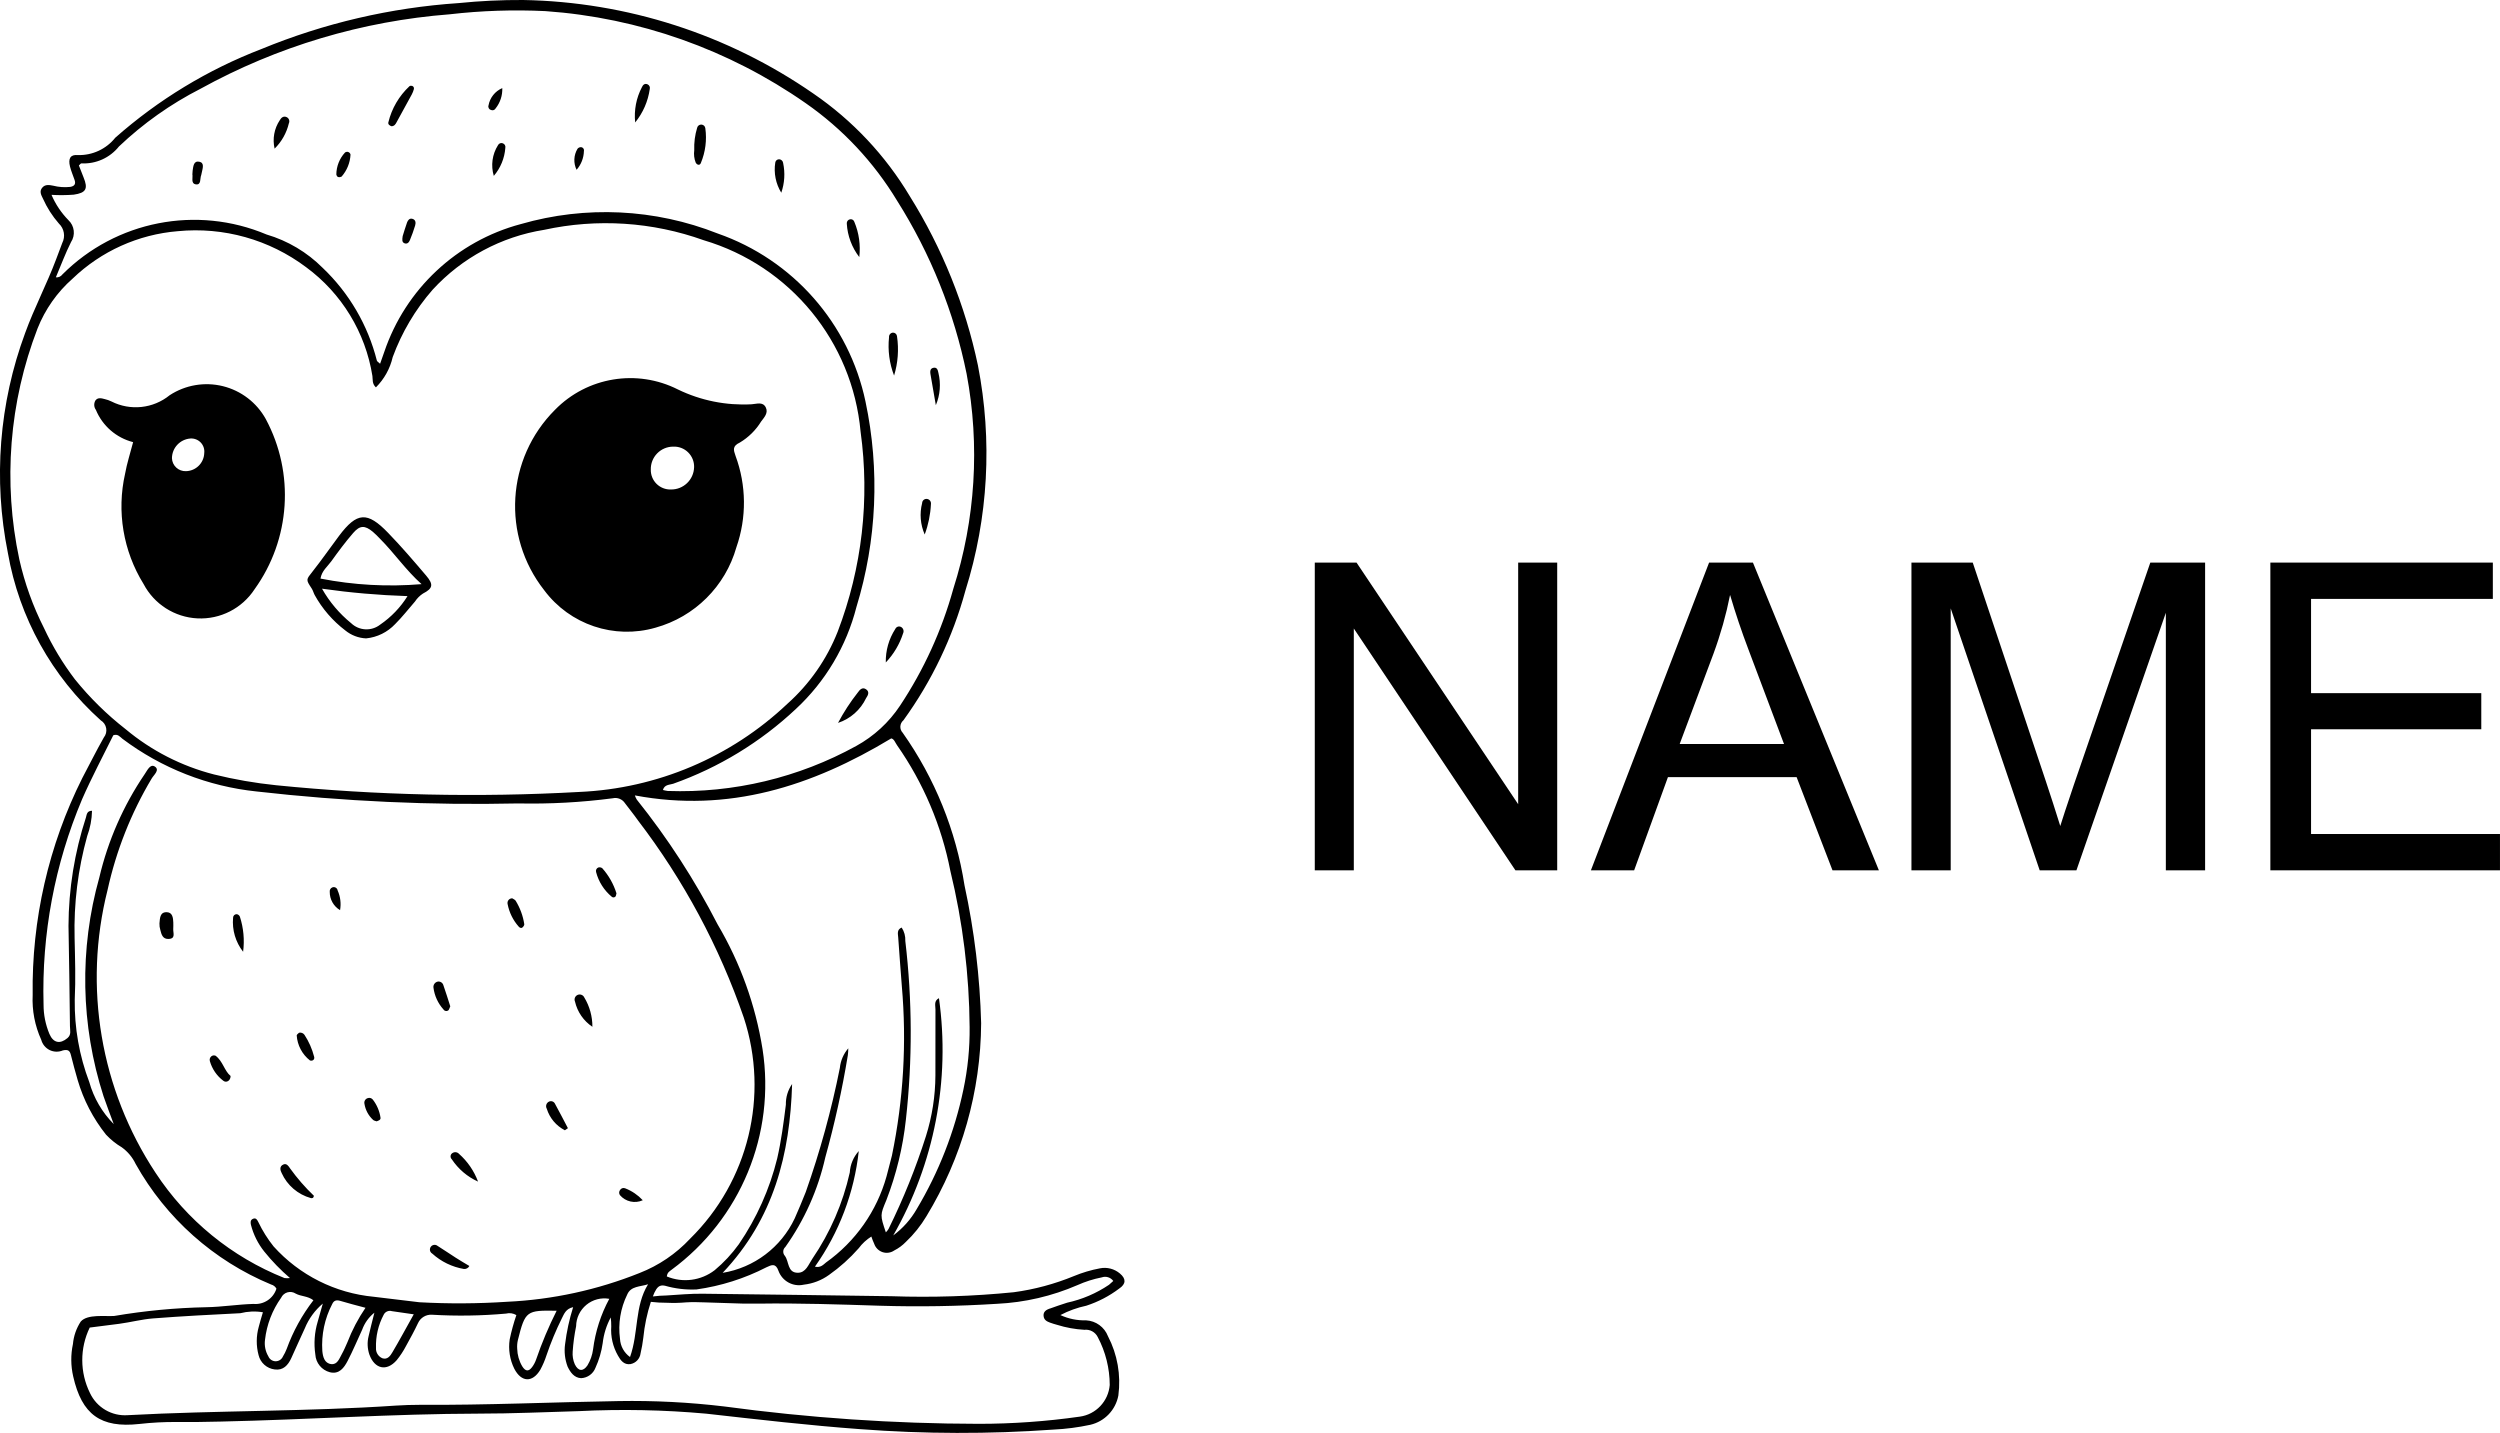
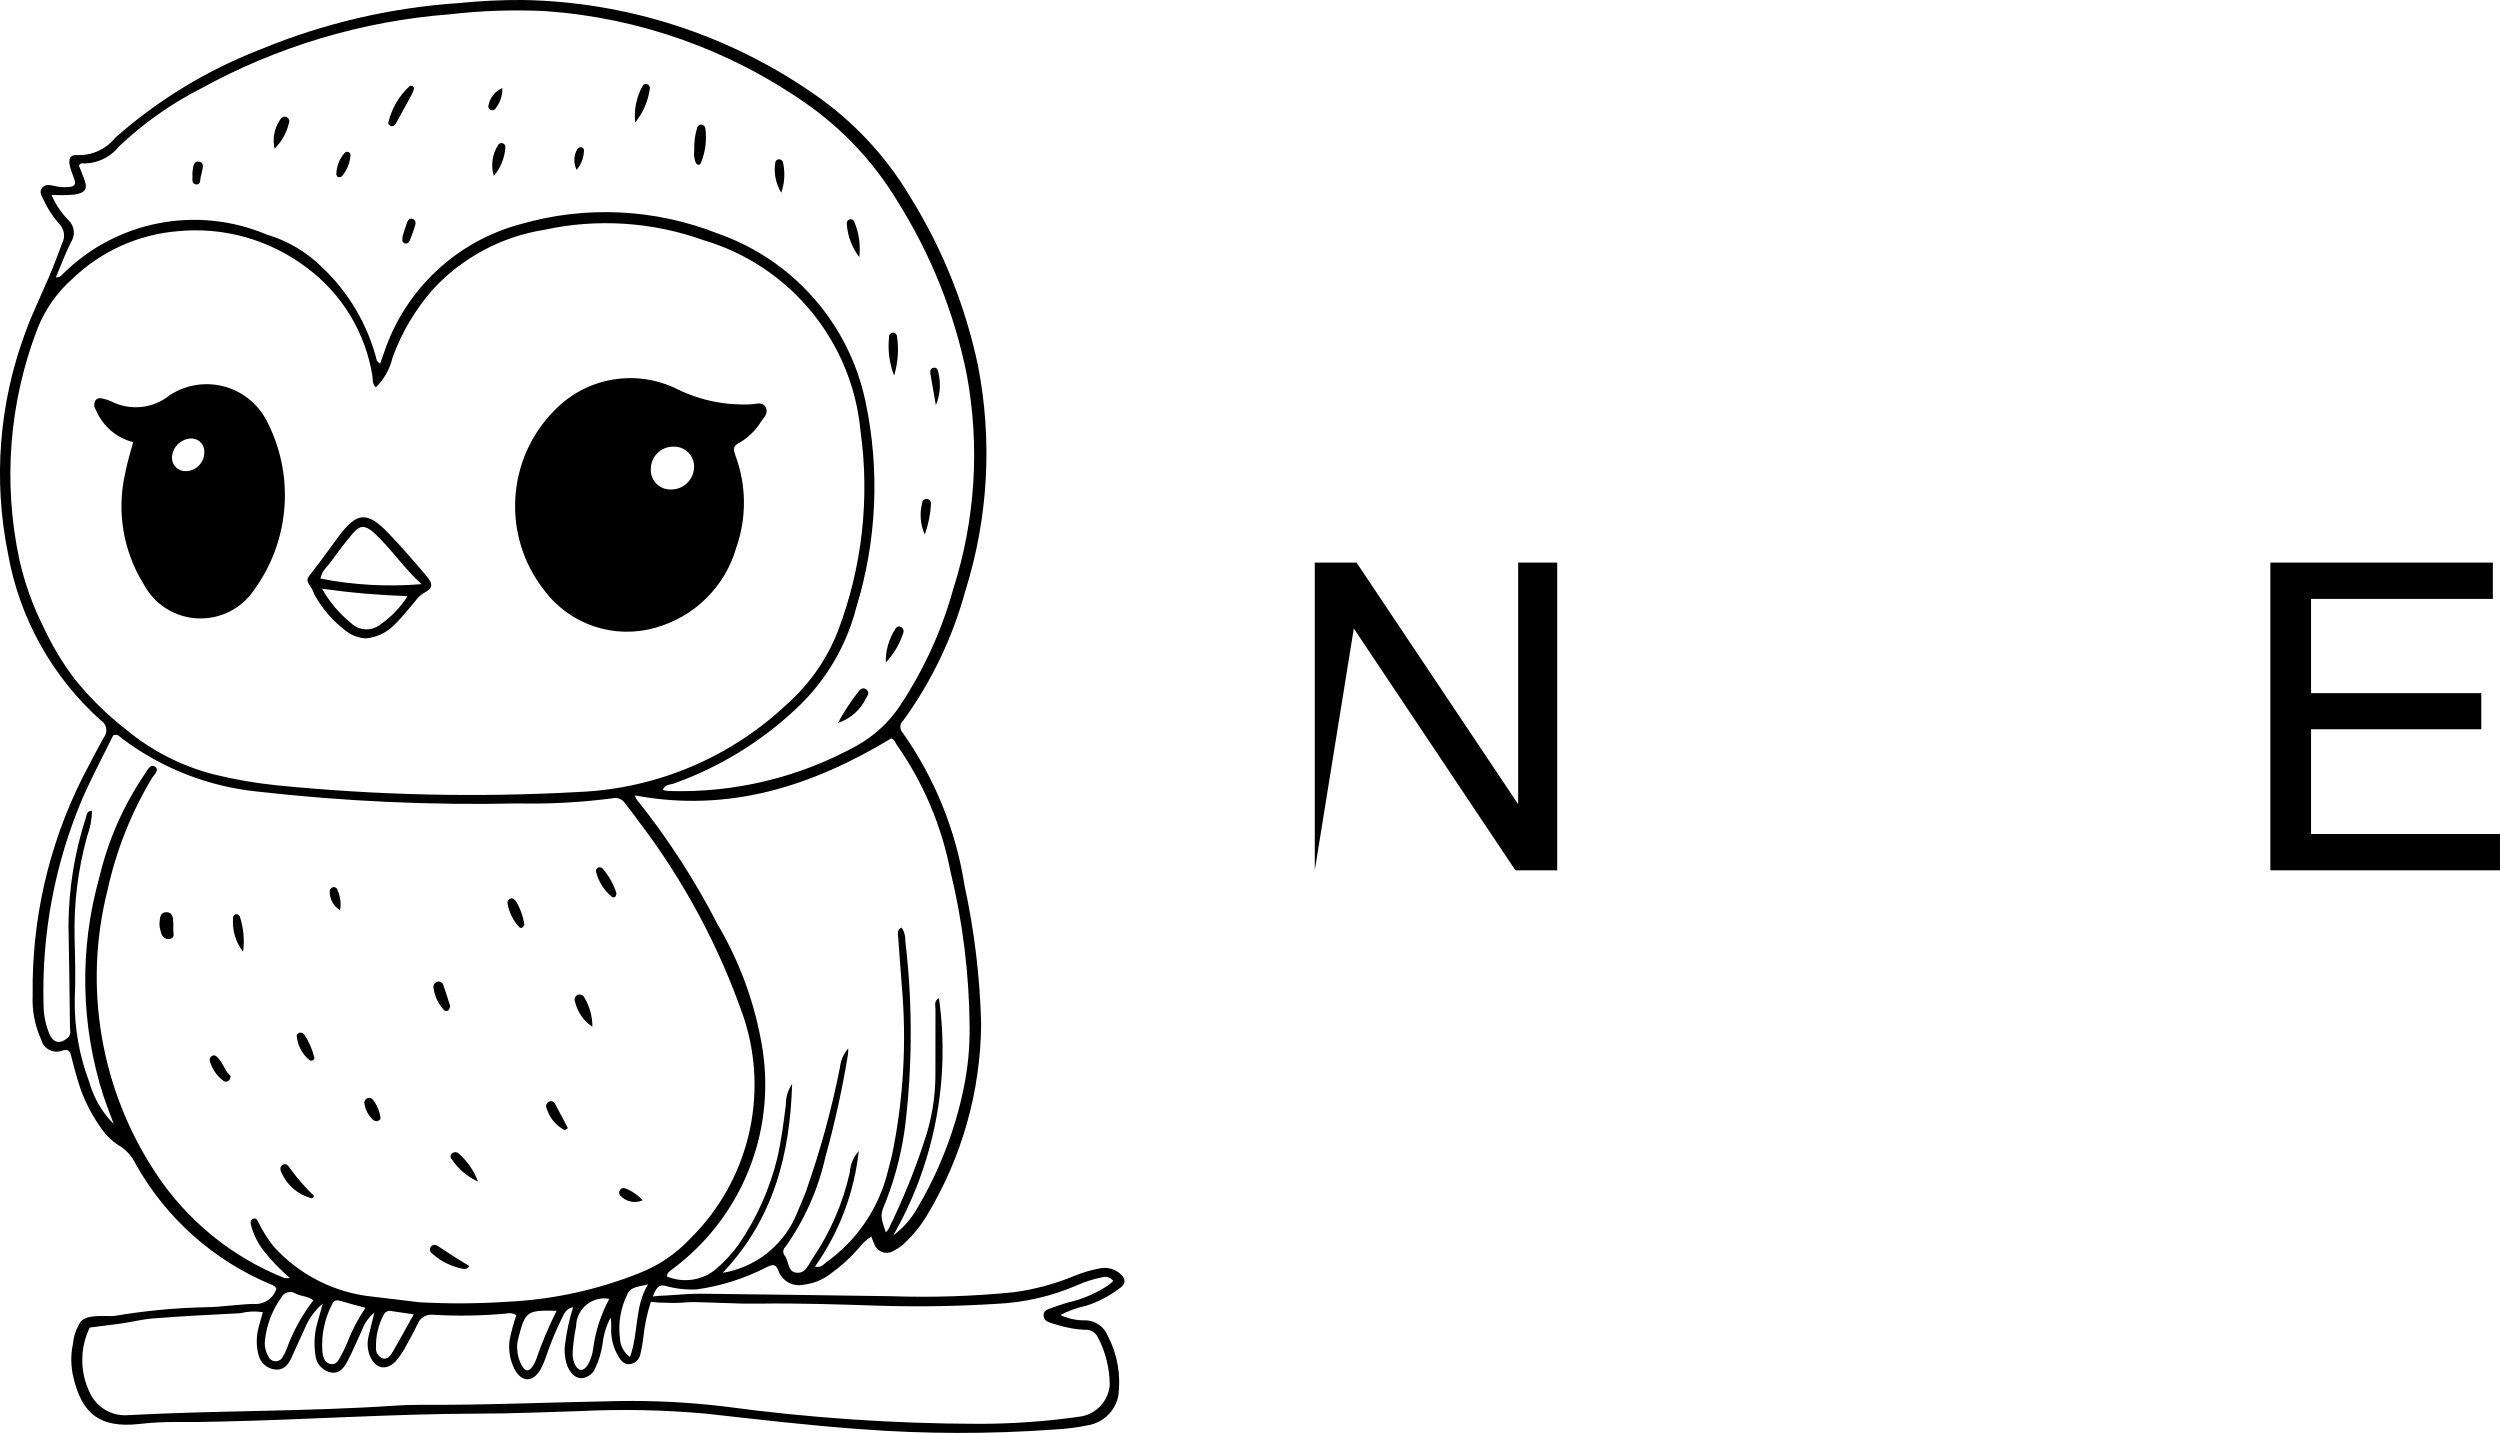
<svg xmlns="http://www.w3.org/2000/svg" viewBox="56.383 75 87.235 50" height="50.000mm" width="87.235mm">
  <path d="M95.437,119.963C95.677,119.801,95.68,119.622,95.463,119.439C95.269,119.274,95.011,119.207,94.761,119.258C94.451,119.316,94.147,119.407,93.855,119.528C93.183,119.804,92.479,119.994,91.759,120.091C90.342,120.233,88.917,120.279,87.493,120.23C85.294,120.201,83.094,120.166,80.892,120.143C80.476,120.139,80.06,120.178,79.644,120.204C79.484,120.207,79.323,120.218,79.164,120.238C79.183,120.194,79.197,120.148,79.218,120.105C79.304,119.93,79.386,119.819,79.586,119.864C79.943,119.967,80.315,120.011,80.686,119.994C81.537,119.875,82.362,119.614,83.126,119.221C83.306,119.137,83.448,119.066,83.546,119.342C83.676,119.704,84.056,119.913,84.432,119.827C84.748,119.791,85.05,119.675,85.308,119.489C85.69,119.22,86.039,118.907,86.347,118.556C86.467,118.394,86.617,118.255,86.788,118.148C86.817,118.235,86.85,118.32,86.888,118.403C86.935,118.54,87.043,118.647,87.181,118.693C87.318,118.738,87.469,118.716,87.588,118.633C87.739,118.557,87.875,118.456,87.992,118.335C88.272,118.07,88.513,117.769,88.71,117.439C89.945,115.407,90.605,113.079,90.619,110.702C90.576,109.085,90.382,107.477,90.039,105.896C89.74,103.979,89.002,102.156,87.882,100.57C87.825,100.51,87.796,100.43,87.8,100.348C87.805,100.265,87.843,100.188,87.906,100.135C88.896,98.769,89.629,97.234,90.071,95.606C90.869,93.065,91.018,90.365,90.507,87.751C90.066,85.659,89.262,83.661,88.13,81.847C87.28,80.424,86.132,79.201,84.763,78.264C81.784,76.2,78.259,75.064,74.635,75C73.884,74.996,73.134,75.032,72.386,75.108C70.021,75.267,67.697,75.808,65.505,76.711C63.634,77.43,61.907,78.479,60.405,79.806C60.089,80.202,59.605,80.426,59.099,80.411C58.835,80.386,58.758,80.536,58.825,80.809C58.864,80.97,58.933,81.124,58.986,81.281C59.036,81.427,58.975,81.499,58.83,81.522C58.631,81.543,58.43,81.529,58.236,81.479C58.101,81.452,57.962,81.429,57.862,81.543C57.744,81.675,57.821,81.806,57.882,81.931C58.023,82.247,58.21,82.54,58.438,82.801C58.624,82.976,58.671,83.253,58.555,83.48C58.483,83.664,58.415,83.854,58.344,84.041C58.017,84.915,57.577,85.745,57.261,86.619C56.352,89.073,56.143,91.731,56.658,94.296C57.052,96.551,58.194,98.608,59.899,100.136C59.999,100.196,60.068,100.296,60.088,100.411C60.109,100.525,60.079,100.643,60.006,100.734C59.742,101.197,59.507,101.677,59.256,102.147C58.079,104.497,57.485,107.095,57.523,109.723C57.497,110.259,57.6,110.794,57.822,111.282C57.863,111.438,57.97,111.568,58.114,111.64C58.259,111.711,58.427,111.716,58.576,111.653C58.752,111.615,58.818,111.653,58.858,111.817C58.931,112.107,59.008,112.397,59.093,112.687C59.296,113.38,59.632,114.027,60.082,114.592C60.244,114.765,60.429,114.914,60.632,115.034C60.84,115.184,61.006,115.383,61.116,115.614C62.175,117.508,63.84,118.99,65.844,119.822C65.923,119.842,65.99,119.895,66.029,119.967C65.92,120.311,65.586,120.533,65.226,120.499C64.677,120.515,64.13,120.605,63.582,120.614C62.505,120.636,61.431,120.738,60.369,120.919C60.047,120.942,59.435,120.847,59.201,121.114C59.047,121.349,58.953,121.619,58.928,121.899C58.848,122.272,58.852,122.657,58.937,123.028C59.238,124.362,59.897,124.837,61.245,124.688C61.679,124.639,62.115,124.616,62.551,124.619C63.065,124.622,63.579,124.619,64.093,124.604C67.091,124.539,70.085,124.334,73.088,124.327C74.254,124.327,75.42,124.273,76.587,124.24C78.068,124.166,79.552,124.195,81.029,124.329C82.817,124.53,84.603,124.738,86.397,124.869C88.643,125.039,90.897,125.044,93.144,124.884C93.575,124.864,94.004,124.808,94.427,124.717C94.928,124.601,95.312,124.2,95.407,123.695C95.501,122.984,95.375,122.261,95.044,121.625C94.921,121.307,94.623,121.09,94.282,121.072C93.972,121.081,93.665,121.018,93.384,120.888C93.669,120.738,93.974,120.628,94.29,120.561C94.703,120.427,95.09,120.225,95.437,119.963zM78.997,119.813C78.521,120.584,78.671,121.504,78.367,122.352C78.16,122.205,78.031,121.971,78.017,121.716C77.946,121.188,78.034,120.651,78.269,120.172C78.396,119.872,78.718,119.904,78.997,119.813zM70.821,120.861C70.55,121.346,70.323,121.769,70.078,122.183C70.006,122.306,69.904,122.456,69.725,122.395C69.581,122.334,69.492,122.188,69.503,122.033C69.49,121.631,69.582,121.233,69.77,120.879C69.821,120.77,69.945,120.716,70.06,120.752C70.292,120.788,70.525,120.819,70.821,120.862L70.821,120.861zM75.807,120.736C75.53,121.287,75.29,121.856,75.09,122.44C75.057,122.534,75.01,122.623,74.951,122.703C74.828,122.867,74.719,122.857,74.605,122.675C74.495,122.488,74.435,122.275,74.43,122.058C74.423,121.959,74.431,121.859,74.454,121.761C74.711,120.732,74.758,120.72,75.807,120.737L75.807,120.736zM77.644,120.321C77.348,120.868,77.156,121.466,77.078,122.083C77.052,122.281,76.985,122.473,76.882,122.644C76.729,122.868,76.559,122.852,76.439,122.603C76.379,122.465,76.354,122.314,76.366,122.164C76.386,121.866,76.426,121.57,76.486,121.277C76.49,120.988,76.621,120.715,76.844,120.531C77.067,120.347,77.36,120.27,77.644,120.321L77.644,120.321zM69.137,120.633C68.88,121.011,68.667,121.416,68.503,121.843C68.442,121.979,68.385,122.118,68.312,122.247C68.224,122.402,68.157,122.625,67.94,122.599C67.702,122.571,67.649,122.339,67.63,122.141C67.593,121.574,67.712,121.008,67.975,120.504C68.034,120.374,68.127,120.353,68.26,120.394C68.528,120.476,68.8,120.543,69.137,120.634L69.137,120.633zM65.63,121.751C65.69,121.222,65.884,120.717,66.193,120.284C66.236,120.192,66.316,120.123,66.414,120.095C66.512,120.067,66.616,120.084,66.701,120.139C66.888,120.242,67.122,120.218,67.319,120.372C66.922,120.886,66.608,121.458,66.387,122.068C66.351,122.161,66.307,122.25,66.255,122.334C66.211,122.436,66.11,122.501,65.999,122.5C65.888,122.498,65.789,122.431,65.747,122.328C65.644,122.155,65.603,121.952,65.63,121.752L65.63,121.751zM93.004,120.663C92.896,120.704,92.787,120.765,92.797,120.911C92.807,121.057,92.908,121.109,93.02,121.151C93.102,121.182,93.188,121.206,93.273,121.23C93.58,121.326,93.898,121.384,94.22,121.402C94.414,121.379,94.602,121.481,94.688,121.656C94.961,122.171,95.104,122.745,95.106,123.328C95.06,123.895,94.626,124.354,94.063,124.432C92.894,124.599,91.715,124.683,90.535,124.683C87.568,124.678,84.604,124.476,81.664,124.078C80.439,123.931,79.206,123.868,77.974,123.889C75.657,123.927,73.342,124.034,71.025,124.02C70.753,124.02,70.48,124.029,70.209,124.046C67.089,124.259,63.961,124.213,60.841,124.381C60.285,124.422,59.761,124.115,59.523,123.61C59.167,122.891,59.164,122.047,59.514,121.324L60.542,121.193C60.935,121.141,61.327,121.036,61.722,121.005C62.738,120.926,63.753,120.874,64.769,120.823C65.026,120.758,65.295,120.746,65.557,120.79C65.504,120.978,65.451,121.135,65.412,121.298C65.321,121.621,65.319,121.962,65.406,122.286C65.471,122.555,65.697,122.754,65.971,122.786C66.267,122.826,66.433,122.636,66.545,122.395C66.708,122.048,66.855,121.694,67.02,121.349C67.157,121.015,67.372,120.72,67.647,120.487C67.575,120.752,67.519,120.939,67.467,121.125C67.357,121.494,67.33,121.883,67.386,122.263C67.403,122.558,67.608,122.808,67.894,122.883C68.219,122.964,68.388,122.728,68.513,122.488C68.698,122.134,68.851,121.763,69.02,121.4C69.105,121.166,69.252,120.96,69.447,120.805C69.369,121.117,69.302,121.369,69.245,121.624C69.192,121.835,69.202,122.058,69.272,122.265C69.456,122.773,69.875,122.863,70.224,122.464C70.35,122.309,70.46,122.142,70.552,121.965C70.697,121.703,70.842,121.439,70.97,121.167C71.056,120.979,71.248,120.864,71.453,120.876C72.315,120.927,73.179,120.914,74.038,120.837C74.161,120.805,74.292,120.823,74.401,120.889C74.306,121.166,74.228,121.45,74.168,121.737C74.116,122.086,74.172,122.443,74.328,122.759C74.574,123.236,74.962,123.253,75.236,122.797C75.324,122.635,75.397,122.465,75.453,122.29C75.603,121.848,75.782,121.416,75.99,120.998C76.067,120.848,76.127,120.667,76.382,120.612C76.249,121.033,76.155,121.466,76.101,121.904C76.064,122.169,76.095,122.439,76.19,122.689C76.288,122.892,76.421,123.078,76.661,123.09C76.885,123.079,77.081,122.937,77.161,122.728C77.286,122.455,77.371,122.166,77.413,121.869C77.449,121.554,77.544,121.249,77.694,120.971C77.707,121.075,77.713,121.18,77.712,121.286C77.687,121.64,77.769,121.993,77.945,122.301C78.037,122.467,78.156,122.632,78.381,122.599C78.568,122.565,78.712,122.413,78.735,122.223C78.777,122.046,78.808,121.865,78.83,121.684C78.872,121.257,78.96,120.835,79.094,120.427C79.279,120.449,79.466,120.46,79.654,120.459C79.876,120.47,80.099,120.465,80.32,120.445C80.538,120.431,80.756,120.437,80.973,120.445C81.432,120.455,81.891,120.48,82.351,120.489C82.517,120.492,82.682,120.492,82.848,120.489C84.259,120.468,85.671,120.517,87.082,120.562C88.449,120.604,89.813,120.581,91.175,120.495C92.143,120.449,93.093,120.227,93.981,119.842C94.252,119.721,94.536,119.63,94.827,119.573C94.974,119.521,95.138,119.572,95.23,119.698C95.176,119.746,95.129,119.79,95.08,119.832C94.637,120.131,94.142,120.342,93.62,120.456C93.414,120.526,93.206,120.588,93.004,120.666L93.004,120.663zM89.545,105.391C89.979,107.174,90.204,109.001,90.217,110.836C90.225,111.569,90.152,112.302,90,113.019C89.692,114.491,89.141,115.9,88.37,117.191C88.164,117.55,87.885,117.863,87.551,118.11C88.987,115.603,89.548,112.69,89.147,109.83C88.962,109.924,89.026,110.093,89.025,110.228C89.023,110.995,89.023,111.761,89.023,112.527C89.02,113.246,88.908,113.959,88.693,114.644C88.34,115.756,87.903,116.839,87.387,117.885C87.36,117.927,87.329,117.967,87.294,118.002C87.088,117.395,87.095,117.398,87.312,116.877C87.66,115.975,87.889,115.031,87.993,114.069C88.225,111.997,88.218,109.905,87.973,107.835C87.981,107.669,87.937,107.505,87.846,107.366C87.67,107.439,87.717,107.59,87.725,107.71C87.76,108.275,87.812,108.839,87.851,109.405C88.025,111.383,87.908,113.377,87.506,115.322C87.45,115.565,87.375,115.804,87.318,116.047C86.979,117.262,86.233,118.323,85.205,119.054C85.11,119.131,85.016,119.246,84.819,119.199C85.664,118.006,86.19,116.618,86.349,115.165C86.162,115.372,86.052,115.636,86.035,115.914C85.794,116.991,85.351,118.012,84.729,118.923C84.594,119.122,84.506,119.415,84.216,119.412C83.853,119.407,83.921,119.019,83.77,118.821C83.731,118.778,83.711,118.722,83.714,118.664C83.716,118.606,83.742,118.552,83.786,118.513C84.454,117.573,84.928,116.51,85.181,115.386C85.507,114.214,85.769,113.025,85.967,111.825C85.977,111.744,85.983,111.662,85.983,111.58C85.817,111.772,85.715,112.01,85.689,112.263C85.396,113.733,84.998,115.181,84.499,116.595C84.377,116.905,84.247,117.212,84.113,117.516C83.638,118.524,82.698,119.233,81.599,119.415C83.39,117.523,83.95,115.261,84.023,112.826C83.875,113.037,83.799,113.29,83.805,113.547C83.726,114.176,83.645,114.803,83.503,115.422C83.24,116.492,82.786,117.506,82.164,118.416C81.922,118.753,81.638,119.058,81.32,119.323C80.843,119.689,80.207,119.772,79.651,119.541C79.667,119.396,79.751,119.36,79.814,119.309C82.226,117.536,83.451,114.567,82.991,111.609C82.746,110.073,82.215,108.596,81.424,107.257C80.631,105.714,79.686,104.254,78.602,102.9C78.574,102.854,78.552,102.806,78.536,102.755C81.804,103.37,84.712,102.438,87.482,100.766C87.585,100.787,87.618,100.911,87.684,101.003C88.604,102.319,89.238,103.814,89.545,105.391zM58.86,83.45C59.022,83.205,58.984,82.88,58.769,82.68C58.52,82.425,58.32,82.127,58.18,81.799C58.438,81.815,58.696,81.812,58.954,81.793C59.389,81.73,59.462,81.587,59.298,81.188C59.242,81.051,59.19,80.912,59.136,80.774C59.175,80.74,59.2,80.701,59.221,80.701C59.728,80.728,60.217,80.508,60.534,80.111C61.381,79.306,62.34,78.628,63.38,78.097C66.06,76.62,69.024,75.735,72.074,75.499C73.184,75.371,74.302,75.334,75.418,75.388C78.678,75.618,81.814,76.728,84.494,78.598C85.785,79.497,86.873,80.657,87.686,82.003C88.855,83.853,89.677,85.9,90.112,88.044C90.581,90.545,90.421,93.124,89.647,95.549C89.247,96.996,88.62,98.37,87.79,99.622C87.402,100.208,86.877,100.691,86.26,101.03C84.25,102.137,81.978,102.68,79.684,102.6C79.627,102.592,79.571,102.581,79.515,102.566C79.569,102.37,79.754,102.388,79.873,102.348C81.464,101.784,82.922,100.896,84.153,99.74C85.185,98.783,85.919,97.547,86.267,96.182C86.979,93.859,87.088,91.392,86.584,89.014C86.012,86.29,84.055,84.064,81.427,83.148C79.236,82.282,76.82,82.166,74.557,82.819C72.321,83.414,70.532,85.09,69.791,87.282C69.744,87.405,69.704,87.532,69.646,87.693C69.578,87.628,69.538,87.609,69.534,87.585C69.222,86.349,68.567,85.227,67.644,84.348C67.099,83.802,66.426,83.401,65.686,83.183C63.248,82.154,60.431,82.705,58.561,84.576C58.509,84.649,58.421,84.688,58.332,84.677C58.512,84.254,58.664,83.84,58.86,83.45zM76.758,80.272C76.765,80.24,76.758,80.205,76.738,80.179C76.717,80.152,76.686,80.136,76.653,80.135C76.606,80.135,76.562,80.156,76.534,80.193C76.4,80.416,76.388,80.691,76.502,80.925C76.661,80.744,76.752,80.513,76.758,80.272zM73.511,78.836C73.573,78.866,73.648,78.841,73.68,78.779C73.838,78.579,73.919,78.329,73.91,78.074C73.658,78.182,73.477,78.41,73.429,78.679C73.418,78.711,73.421,78.745,73.437,78.775C73.452,78.805,73.479,78.827,73.511,78.836zM63.216,81.433C63.414,81.463,63.353,81.227,63.405,81.107C63.415,81.076,63.422,81.044,63.426,81.012C63.456,80.866,63.525,80.676,63.331,80.642C63.137,80.607,63.128,80.808,63.105,80.953C63.1,80.985,63.1,81.018,63.096,81.083C63.12,81.188,63.033,81.405,63.216,81.433zM70.587,82.762C70.526,82.932,70.476,83.105,70.434,83.239C70.418,83.36,70.401,83.45,70.498,83.489C70.595,83.527,70.655,83.455,70.686,83.379C70.755,83.213,70.816,83.044,70.868,82.872C70.897,82.775,70.893,82.666,70.767,82.634C70.67,82.609,70.615,82.689,70.587,82.762zM68.217,81.184C68.248,81.182,68.277,81.174,68.304,81.161C68.49,80.948,68.599,80.679,68.614,80.396C68.607,80.355,68.578,80.32,68.538,80.305C68.498,80.29,68.454,80.297,68.42,80.324C68.229,80.532,68.122,80.804,68.119,81.087C68.131,81.133,68.148,81.182,68.217,81.184zM89.038,89.139C89.189,88.782,89.22,88.385,89.127,88.008C89.108,87.91,89.078,87.8,88.94,87.837C88.843,87.864,88.834,87.955,88.848,88.041C88.903,88.368,88.961,88.695,89.038,89.139zM83.709,80.685C83.7,80.616,83.644,80.563,83.575,80.558C83.505,80.553,83.444,80.604,83.435,80.674C83.378,81.038,83.452,81.41,83.645,81.725C83.761,81.391,83.783,81.031,83.709,80.685zM88.867,92.591C88.88,92.504,88.82,92.423,88.733,92.41C88.69,92.403,88.647,92.416,88.614,92.443C88.581,92.471,88.561,92.512,88.56,92.555C88.466,92.92,88.498,93.306,88.65,93.651C88.776,93.311,88.85,92.953,88.867,92.591zM73.93,80.001C73.865,79.974,73.791,80.003,73.76,80.066C73.558,80.385,73.505,80.776,73.614,81.138C73.849,80.862,73.99,80.52,74.016,80.159C74.031,80.092,73.994,80.025,73.93,80.001zM66.463,79.302C66.5,79.223,66.468,79.129,66.39,79.089C66.275,79.034,66.195,79.108,66.146,79.194C65.951,79.486,65.886,79.845,65.965,80.187C66.211,79.945,66.383,79.638,66.463,79.302zM86.194,82.741C86.174,82.675,86.106,82.636,86.039,82.653C85.97,82.669,85.924,82.733,85.931,82.803C85.956,83.227,86.107,83.634,86.367,83.971C86.416,83.553,86.357,83.129,86.194,82.741zM87.832,96.882C87.796,96.86,87.752,96.854,87.712,96.867C87.672,96.88,87.64,96.91,87.623,96.948C87.398,97.296,87.283,97.703,87.292,98.116C87.567,97.827,87.773,97.48,87.895,97.101C87.933,97.022,87.906,96.928,87.832,96.882zM79.056,78.106C79.074,78.04,79.041,77.97,78.978,77.942C78.879,77.9,78.817,77.963,78.783,78.04C78.584,78.418,78.502,78.847,78.547,79.273C78.82,78.937,78.996,78.534,79.056,78.106zM87.581,88.105C87.717,87.661,87.751,87.192,87.683,86.733C87.676,86.664,87.62,86.61,87.551,86.607C87.509,86.606,87.47,86.624,87.442,86.655C87.414,86.685,87.401,86.727,87.405,86.768C87.357,87.221,87.417,87.68,87.581,88.105zM86.317,99.162C86.054,99.495,85.823,99.851,85.625,100.225C86.056,100.083,86.41,99.77,86.605,99.36C86.671,99.265,86.734,99.142,86.605,99.053C86.477,98.964,86.384,99.066,86.317,99.162zM80.84,80.685C80.998,80.303,81.052,79.886,80.995,79.477C80.988,79.406,80.931,79.352,80.861,79.347C80.791,79.342,80.727,79.388,80.71,79.456C80.632,79.711,80.598,79.977,80.608,80.243C80.588,80.388,80.605,80.535,80.658,80.672C80.704,80.76,80.803,80.786,80.84,80.685zM70.048,79.406C70.146,79.399,70.187,79.334,70.227,79.255C70.401,78.935,70.579,78.618,70.751,78.297C70.782,78.239,70.807,78.177,70.824,78.113C70.831,78.09,70.829,78.064,70.818,78.042C70.807,78.021,70.787,78.004,70.764,77.997C70.733,77.987,70.698,77.991,70.671,78.008C70.307,78.348,70.051,78.786,69.934,79.27C69.916,79.339,69.981,79.386,70.048,79.406zM61.809,115.921C59.89,113.013,59.283,109.433,60.136,106.055C60.437,104.685,60.956,103.372,61.675,102.167C61.747,102.041,61.969,101.869,61.787,101.749C61.622,101.64,61.517,101.894,61.43,102.016C60.688,103.109,60.153,104.328,59.85,105.613C59.146,108.117,59.197,110.774,59.995,113.25C60.106,113.577,60.233,113.903,60.352,114.224C59.948,113.817,59.654,113.313,59.499,112.76C59.15,111.841,58.978,110.864,58.991,109.881C59.026,109.167,59.002,108.448,58.986,107.732C58.955,106.53,59.103,105.331,59.426,104.173C59.531,103.89,59.587,103.593,59.594,103.291C59.412,103.291,59.412,103.424,59.382,103.524C58.984,104.745,58.778,106.021,58.773,107.306C58.796,108.472,58.81,109.639,58.824,110.806C58.824,110.951,58.881,111.101,58.737,111.223C58.479,111.441,58.243,111.395,58.107,111.078C57.972,110.754,57.902,110.406,57.903,110.055C57.834,107.597,58.293,105.153,59.248,102.888C59.582,102.126,59.973,101.392,60.336,100.657C60.493,100.598,60.569,100.711,60.654,100.778C62.02,101.805,63.64,102.441,65.34,102.618C68.371,102.963,71.422,103.103,74.472,103.035C75.572,103.058,76.673,102.998,77.764,102.855C77.929,102.817,78.101,102.887,78.193,103.03C78.342,103.23,78.502,103.423,78.645,103.628C80.237,105.71,81.484,108.034,82.338,110.512C83.228,113.23,82.502,116.218,80.463,118.224C79.972,118.75,79.369,119.159,78.698,119.421C77.225,120.011,75.664,120.35,74.079,120.424C73.06,120.491,72.038,120.497,71.018,120.441L69.43,120.25C68.083,120.124,66.833,119.497,65.929,118.492C65.721,118.231,65.543,117.947,65.399,117.647C65.362,117.574,65.321,117.486,65.218,117.526C65.115,117.567,65.121,117.653,65.139,117.738C65.226,118.079,65.385,118.397,65.604,118.671C65.874,119.006,66.174,119.316,66.501,119.596C66.437,119.605,66.373,119.605,66.309,119.596C64.468,118.862,62.896,117.579,61.809,115.921zM68.249,106.759C68.29,106.527,68.261,106.288,68.165,106.073C68.159,106.032,68.135,105.996,68.099,105.974C68.063,105.953,68.02,105.949,67.981,105.964C67.918,105.988,67.881,106.052,67.889,106.118C67.886,106.381,68.023,106.625,68.249,106.759zM78.812,116.881C78.642,116.699,78.433,116.557,78.201,116.466C78.137,116.438,78.062,116.46,78.023,116.518C77.98,116.571,77.976,116.646,78.014,116.702C78.211,116.933,78.536,117.006,78.812,116.881zM69.525,114.128C69.597,114.103,69.675,114.074,69.66,113.997C69.626,113.768,69.534,113.551,69.391,113.368C69.348,113.315,69.276,113.295,69.212,113.319C69.129,113.345,69.08,113.431,69.1,113.516C69.134,113.73,69.239,113.927,69.398,114.074C69.428,114.107,69.486,114.113,69.525,114.128zM67.199,112.004C67.304,112.036,67.372,111.957,67.344,111.872C67.274,111.601,67.161,111.343,67.007,111.109C66.965,111.049,66.891,111.02,66.819,111.036C66.798,111.06,66.747,111.088,66.736,111.128C66.759,111.472,66.927,111.791,67.199,112.004zM64.643,106.899C64.61,106.898,64.577,106.911,64.553,106.934C64.529,106.958,64.516,106.99,64.516,107.024C64.478,107.45,64.603,107.874,64.866,108.211C64.92,107.799,64.881,107.38,64.753,106.985C64.733,106.939,64.692,106.907,64.643,106.899zM63.767,111.851C63.711,111.891,63.686,111.962,63.706,112.028C63.784,112.301,63.948,112.541,64.175,112.712C64.279,112.796,64.431,112.712,64.429,112.545C64.212,112.369,64.162,112.031,63.905,111.838C63.86,111.82,63.808,111.825,63.767,111.851zM74.481,107.332C74.51,107.368,74.565,107.4,74.61,107.365C74.644,107.339,74.683,107.283,74.677,107.249C74.633,106.958,74.53,106.679,74.375,106.428C74.35,106.391,74.297,106.373,74.258,106.346C74.207,106.345,74.158,106.367,74.126,106.407C74.095,106.447,74.083,106.5,74.096,106.549C74.152,106.84,74.285,107.11,74.481,107.332zM76.094,114.44L76.2,114.367C76.051,114.084,75.905,113.798,75.751,113.519C75.734,113.481,75.703,113.45,75.664,113.435C75.625,113.42,75.582,113.421,75.543,113.438C75.498,113.458,75.463,113.497,75.447,113.545C75.432,113.593,75.437,113.645,75.462,113.688C75.563,114.014,75.791,114.285,76.094,114.44zM73.064,116.231C72.925,115.858,72.697,115.525,72.399,115.262C72.341,115.198,72.244,115.186,72.172,115.234C72.135,115.256,72.11,115.294,72.106,115.337C72.101,115.38,72.117,115.422,72.148,115.452C72.374,115.792,72.691,116.063,73.064,116.231zM77.858,106.285C77.878,106.264,77.879,106.225,77.894,106.172C77.793,105.848,77.624,105.549,77.398,105.295C77.359,105.266,77.309,105.257,77.263,105.269C77.198,105.293,77.164,105.363,77.183,105.429C77.27,105.766,77.461,106.067,77.728,106.29C77.746,106.307,77.77,106.316,77.794,106.315C77.819,106.313,77.842,106.303,77.858,106.285zM72.022,110.26C72.056,110.234,72.065,110.176,72.095,110.115C72.017,109.875,71.942,109.624,71.854,109.377C71.83,109.293,71.749,109.24,71.662,109.251C71.56,109.27,71.492,109.367,71.509,109.469C71.546,109.748,71.665,110.008,71.852,110.218C71.868,110.247,71.896,110.268,71.928,110.276C71.96,110.284,71.994,110.278,72.022,110.26zM77.054,110.829C77.056,110.468,76.958,110.113,76.771,109.805C76.73,109.717,76.626,109.677,76.537,109.717C76.448,109.757,76.408,109.861,76.447,109.95C76.53,110.31,76.747,110.624,77.054,110.829zM62.43,107.188C62.424,107.028,62.403,106.841,62.212,106.831C61.957,106.816,61.965,107.048,61.947,107.222C61.944,107.3,61.955,107.378,61.978,107.452C62.016,107.606,62.059,107.769,62.259,107.764C62.52,107.758,62.423,107.562,62.428,107.421C62.431,107.344,62.433,107.265,62.43,107.188zM72.571,119.28C72.65,119.287,72.725,119.246,72.761,119.175C72.594,119.075,72.436,118.984,72.283,118.885C72.072,118.751,71.868,118.609,71.656,118.477C71.608,118.436,71.542,118.426,71.484,118.45C71.427,118.474,71.388,118.529,71.384,118.592C71.38,118.654,71.412,118.713,71.467,118.744C71.776,119.024,72.16,119.21,72.571,119.28zM67.229,116.806C67.269,116.816,67.325,116.814,67.335,116.724C67.029,116.432,66.751,116.112,66.504,115.769C66.45,115.688,66.385,115.584,66.27,115.634C66.125,115.697,66.161,115.84,66.212,115.934C66.405,116.361,66.778,116.68,67.229,116.806zM58.999,98.707C58.575,98.15,58.212,97.548,57.917,96.913C57.532,96.153,57.243,95.349,57.057,94.519C56.483,91.828,56.704,89.029,57.693,86.462C57.958,85.793,58.378,85.196,58.918,84.721C59.914,83.764,61.21,83.18,62.587,83.067C64.184,82.911,65.782,83.36,67.065,84.324C68.305,85.236,69.136,86.6,69.378,88.121C69.395,88.244,69.361,88.388,69.5,88.517C69.791,88.227,69.994,87.861,70.086,87.461C70.403,86.598,70.875,85.8,71.48,85.108C72.504,83.994,73.874,83.258,75.368,83.02C77.221,82.616,79.151,82.741,80.937,83.382C83.958,84.277,86.127,86.924,86.412,90.061C86.738,92.418,86.463,94.818,85.614,97.04C85.233,98.006,84.632,98.868,83.857,99.559C81.888,101.423,79.312,102.515,76.603,102.634C73.074,102.831,69.534,102.753,66.016,102.4C65.287,102.325,64.564,102.2,63.852,102.024C62.717,101.733,61.662,101.193,60.763,100.441C60.111,99.932,59.519,99.35,58.999,98.707zM67.362,95.76C67.628,96.243,67.993,96.664,68.431,96.998C68.637,97.166,68.891,97.264,69.157,97.276C69.545,97.238,69.905,97.06,70.172,96.776C70.419,96.531,70.634,96.253,70.864,95.989C70.936,95.879,71.031,95.784,71.141,95.712C71.489,95.533,71.518,95.397,71.254,95.086C70.822,94.578,70.389,94.071,69.926,93.594C69.197,92.837,68.838,92.869,68.214,93.698C67.905,94.111,67.61,94.536,67.291,94.94C67.062,95.231,67.051,95.219,67.258,95.533C67.305,95.602,67.323,95.687,67.362,95.76zM69.65,96.795C69.346,97.034,68.913,97.012,68.634,96.744C68.224,96.41,67.879,96.002,67.619,95.542C68.608,95.683,69.604,95.769,70.603,95.801C70.357,96.195,70.033,96.533,69.65,96.795zM67.943,94.586C68.185,94.249,68.434,93.913,68.706,93.599C68.943,93.325,69.113,93.326,69.391,93.555C69.479,93.632,69.563,93.713,69.642,93.798C70.144,94.301,70.546,94.895,71.093,95.383C69.914,95.482,68.727,95.417,67.566,95.189C67.612,94.914,67.812,94.769,67.943,94.586zM61.391,95.375C61.761,96.082,62.478,96.54,63.275,96.578C64.072,96.616,64.83,96.229,65.266,95.561C66.52,93.818,66.672,91.514,65.657,89.622C65.34,89.048,64.798,88.633,64.161,88.475C63.525,88.318,62.852,88.432,62.303,88.791C61.728,89.258,60.932,89.343,60.272,89.009C60.197,88.972,60.118,88.944,60.037,88.926C59.924,88.896,59.797,88.861,59.714,88.972C59.652,89.075,59.658,89.205,59.729,89.302C59.96,89.862,60.442,90.279,61.028,90.428C60.926,90.824,60.811,91.172,60.748,91.529C60.45,92.845,60.681,94.227,61.391,95.375zM63.031,90.301C63.165,90.293,63.296,90.345,63.389,90.443C63.481,90.541,63.526,90.675,63.51,90.809C63.499,91.156,63.219,91.433,62.872,91.441C62.747,91.446,62.625,91.401,62.533,91.316C62.441,91.231,62.387,91.113,62.383,90.988C62.386,90.625,62.669,90.326,63.031,90.301zM79.257,96.902C80.623,96.523,81.693,95.459,82.079,94.095C82.44,93.061,82.429,91.934,82.049,90.907C81.976,90.7,81.932,90.567,82.201,90.441C82.503,90.26,82.757,90.009,82.941,89.709C83.049,89.564,83.2,89.41,83.104,89.216C82.998,89.004,82.778,89.099,82.608,89.107C81.722,89.155,80.838,88.978,80.04,88.591C78.608,87.866,76.871,88.153,75.749,89.3C74.048,90.999,73.886,93.701,75.37,95.592C76.265,96.797,77.815,97.319,79.257,96.902zM79.873,90.585C80.067,90.576,80.256,90.648,80.394,90.784C80.533,90.921,80.609,91.108,80.603,91.302C80.592,91.741,80.229,92.088,79.791,92.08C79.605,92.086,79.424,92.014,79.292,91.883C79.16,91.752,79.088,91.572,79.092,91.386C79.087,91.175,79.167,90.972,79.314,90.821C79.461,90.67,79.662,90.585,79.873,90.585z" style="stroke:none;fill:#000000;fill-rule:evenodd" />
-   <path d="M109.358,103.062L109.358,94.631L110.72,94.631L110.72,105.369L109.262,105.369L103.623,96.931L103.623,105.369L102.261,105.369L102.261,94.631L103.718,94.631L109.358,103.062z" style="stroke:none;fill:#000000;fill-rule:evenodd" />
-   <path d="M121.945,105.369L120.326,105.369L119.074,102.117L114.584,102.117L113.405,105.369L111.896,105.369L116.02,94.631L117.55,94.631L121.945,105.369zM116.639,96.275L116.505,96.788C116.407,97.133,116.297,97.474,116.173,97.81L114.994,100.96L118.634,100.96L117.39,97.655C117.153,97.031,116.941,96.399,116.752,95.759L116.639,96.275z" style="stroke:none;fill:#000000;fill-rule:evenodd" />
-   <path d="M127.762,102.234C127.938,102.762,128.109,103.292,128.274,103.823L128.44,103.307L128.751,102.377L131.416,94.631L133.328,94.631L133.328,105.369L131.958,105.369L131.958,96.382L128.838,105.369L127.556,105.369L124.451,96.228L124.451,105.369L123.081,105.369L123.081,94.631L125.22,94.631L127.762,102.234z" style="stroke:none;fill:#000000;fill-rule:evenodd" />
+   <path d="M109.358,103.062L109.358,94.631L110.72,94.631L110.72,105.369L109.262,105.369L103.623,96.931L102.261,105.369L102.261,94.631L103.718,94.631L109.358,103.062z" style="stroke:none;fill:#000000;fill-rule:evenodd" />
  <path d="M143.368,95.898L137.025,95.898L137.025,99.187L142.965,99.187L142.965,100.447L137.025,100.447L137.025,104.102L143.617,104.102L143.617,105.369L135.605,105.369L135.605,94.631L143.368,94.631L143.368,95.898z" style="stroke:none;fill:#000000;fill-rule:evenodd" />
</svg>